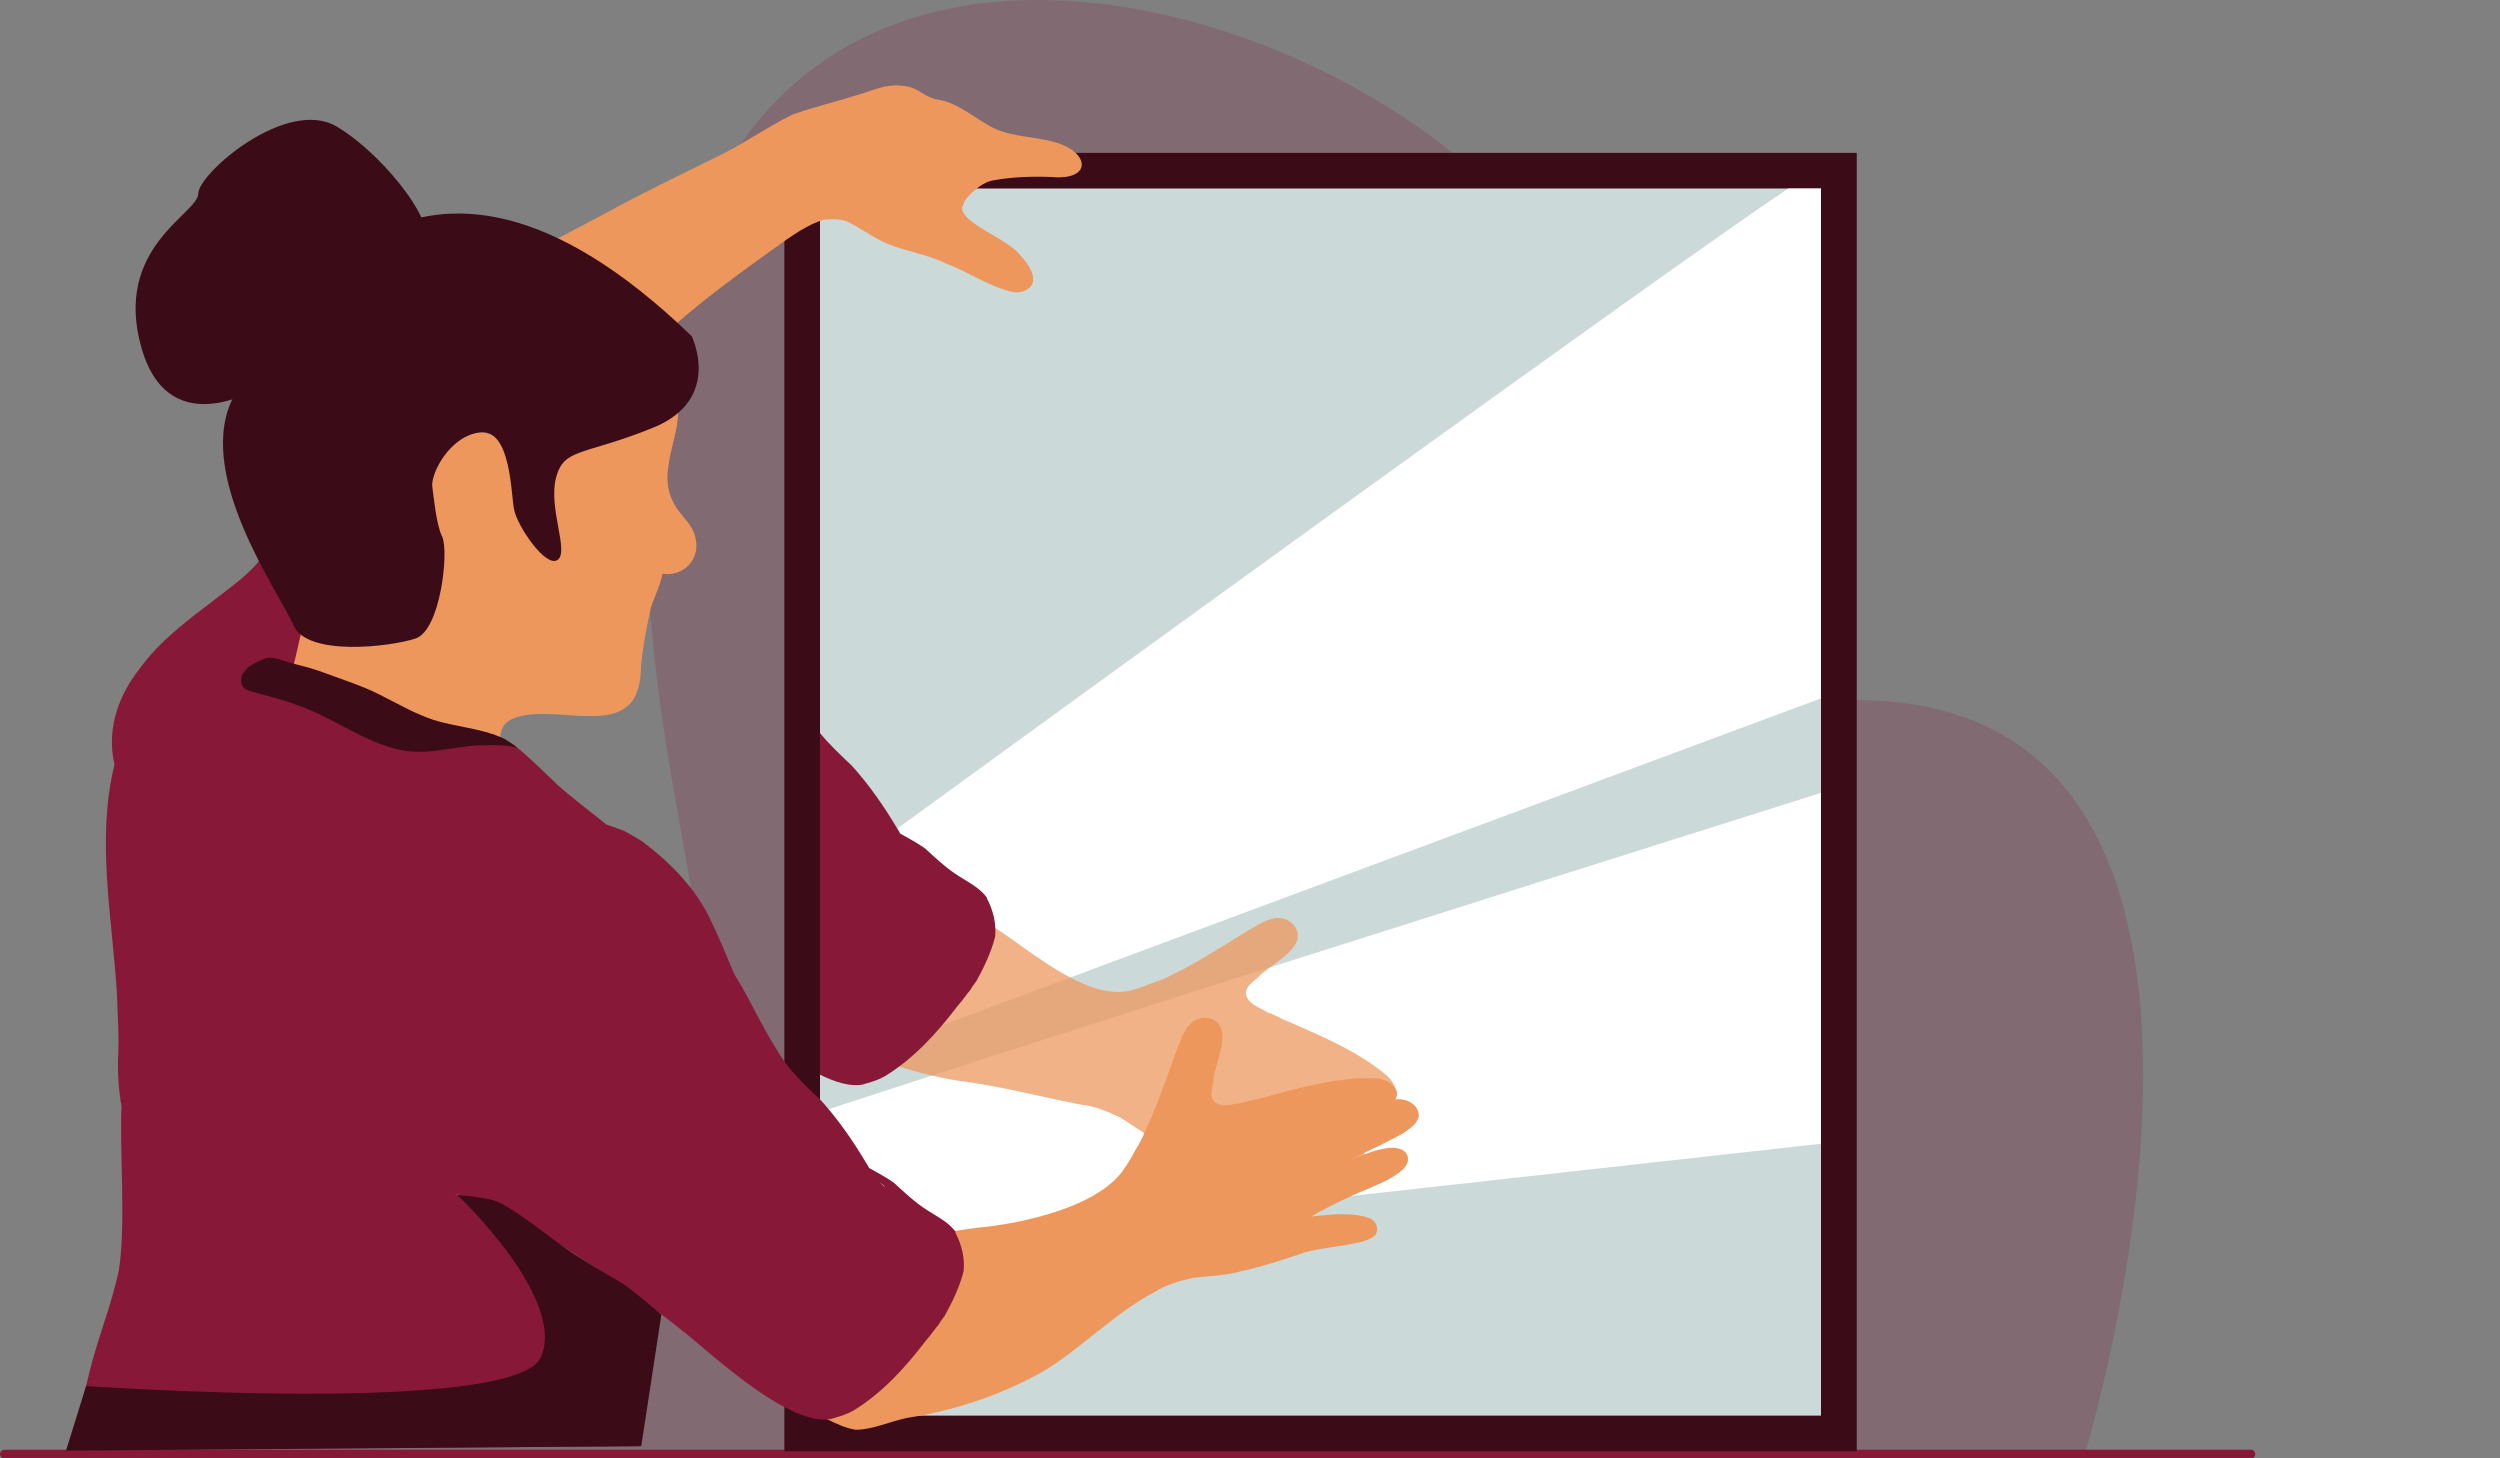
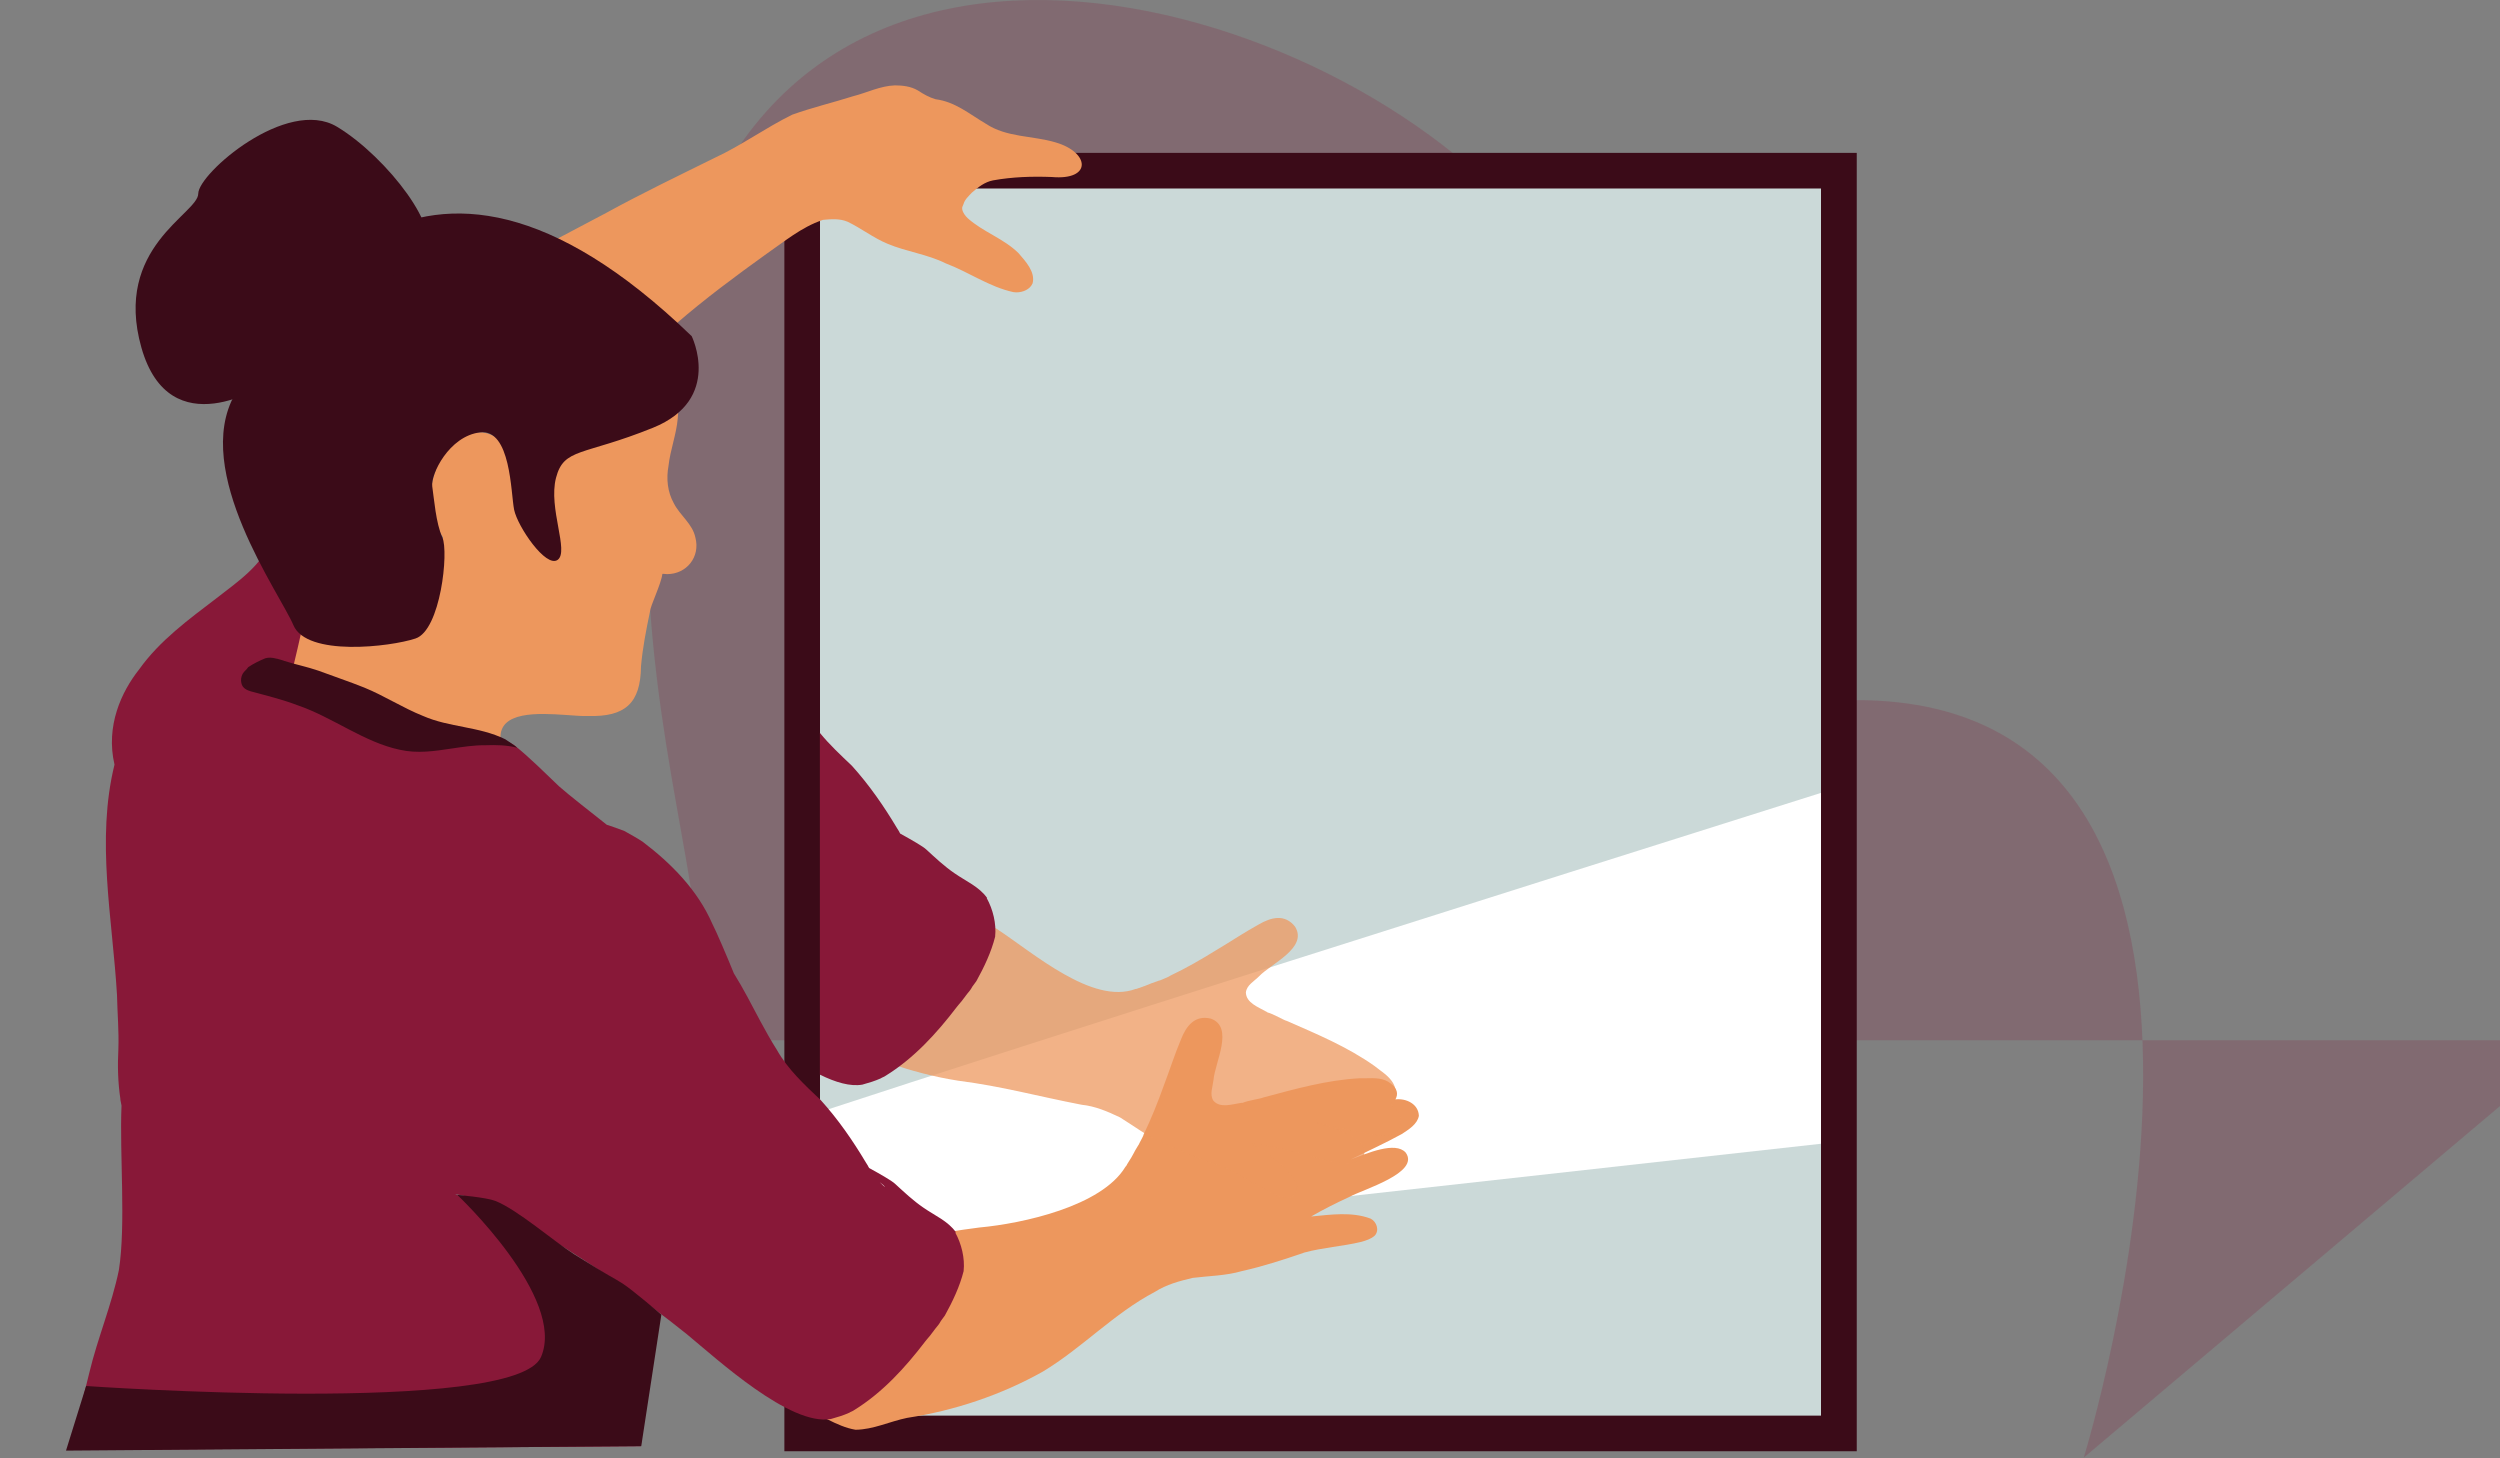
<svg xmlns="http://www.w3.org/2000/svg" id="Ebene_2" data-name="Ebene 2" viewBox="0 0 200 116.68">
  <rect x="0" y="0" width="200" height="116.68" fill="#808080" stroke="none" />
  <defs>
    <style>
      .cls-1 {
        isolation: isolate;
        opacity: .2;
      }

      .cls-1, .cls-2, .cls-3, .cls-4, .cls-5, .cls-6, .cls-7 {
        stroke-width: 0px;
      }

      .cls-1, .cls-4 {
        fill: #881838;
      }

      .cls-8 {
        opacity: .74;
      }

      .cls-2 {
        fill: #3b0b18;
      }

      .cls-3 {
        fill: #cbd9d8;
      }

      .cls-5 {
        fill: #fff;
      }

      .cls-6 {
        fill: #ffb27d;
      }

      .cls-7 {
        fill: #ed975d;
      }
    </style>
  </defs>
  <g id="Ebene_2-2" data-name="Ebene 2">
    <g id="_Layer_" data-name=" Layer ">
-       <path class="cls-1" d="M166.7,116.61s18.73-60.6-18.19-60.6c-19.51,0-11.47-16.63-24.74-35.87C110.51.9,64.13-14.47,54.26,22.69s14.53,65.37-9.05,60.53c-28.33-5.82-39.52,33.4-39.52,33.4h161.02Z" />
-       <path class="cls-4" d="M.35,115.98h179.72c.19,0,.35.16.35.35h0c0,.19-.16.35-.35.35H.35c-.19,0-.35-.16-.35-.35h0c0-.19.16-.35.35-.35Z" />
+       <path class="cls-1" d="M166.7,116.61s18.73-60.6-18.19-60.6c-19.51,0-11.47-16.63-24.74-35.87C110.51.9,64.13-14.47,54.26,22.69s14.53,65.37-9.05,60.53h161.02Z" />
      <g>
        <rect class="cls-3" x="64.17" y="13.66" width="82.93" height="101.02" />
        <path class="cls-2" d="M145.68,15.08v98.17h-80.08V15.08h80.08M148.53,12.23H62.75v103.87h85.79V12.23h0Z" />
      </g>
-       <path class="cls-5" d="M145.68,15.08v40.79c-18.33,6.8-62.92,23.39-80.08,29.78v-14.87c18.23-13.27,67.49-49.05,77.46-55.7h2.62Z" />
      <path class="cls-5" d="M145.68,63.43v28.07l-80.08,8.9v-11.44c16.94-5.57,56.13-17.97,80.08-25.53h0Z" />
      <path class="cls-7" d="M24.17,56.91c1.9.6,3.71,1.5,5.54,2.29,1.05.42,2.17.64,3.3.71,1.27.02,2.52-.25,3.79-.25,1.48-.06,3.06-.1,4.35.73l.44-.1s-.06-.04-.09-.06c-.01,0-.02-.02-.03-.02-.03-.02-.06-.05-.08-.07,0,0,0,0,0,0-.02-.02-.04-.04-.06-.05-.02-.02-.03-.03-.05-.05-.02,0-.03-.02-.05-.03-.38-.31-.78-.62-1.19-.89-.14-2.24,2.99-2.08,5.27-1.92.7.05,1.32.1,1.74.08,2.95.08,4.2-1,4.23-3.98.13-1.48.42-2.94.72-4.38.02-.45.89-2.18.99-3.01.03,0,.07,0,.11,0,.09,0,.18.02.27.02,1.55,0,2.67-1.37,2.26-2.93-.23-1.1-1.23-1.76-1.72-2.73-.51-.91-.62-1.97-.43-3,.14-1.28.63-2.51.74-3.8.13-1.42.03-2.83-.17-4.24l-4.83-.78c-.13-.06-.26-.11-.39-.16-.06-.01-.12-.03-.18-.04h0s-.03,0-.05-.01c0,0,.01,0,.02,0-.02,0-.04,0-.05-.01,0,0,0,0,0,0-.04-.01-.09-.02-.13-.03,0,0,.02,0,.03,0-.05-.01-.1-.03-.16-.04,0,0,.02,0,.02,0-.13-.04-.26-.07-.39-.11h0s0,0-.01,0h0s0,0,0,0h0c-.24-.07-.49-.15-.72-.25-.04-.02-.08-.03-.12-.05.06.05.13.11.2.15,0,0,0,0,0,0,0,0,0,0,.01,0,.02.01.03.02.05.03.18.11.36.21.55.29.11.05.22.1.33.14.11.05.22.1.34.14,0,0-.02,0-.02,0,.05.02.09.04.14.05h0c.08.03.16.06.24.1.06.03.12.06.19.09.03.02.07.03.1.05.02.01.04.02.05.04,0,0,0,0,0,0,.13.08.2.16.2.24-.12.67-.89.81-1.44.93-.36.12-.73.21-1.11.26,0,0,0,0,0,0-.04,0-.08.01-.12.01-.02,0-.04,0-.05,0-.01,0-.03,0-.04,0-.27.04-.55.05-.82.06-.77-.02-1.53-.08-2.29-.22h0c-.08,0-.16-.02-.24-.03-.07-.01-.13-.03-.2-.05,0,0,0,0-.01,0h0s-.02,0-.03,0c-.08-.02-.15-.04-.23-.06-.02,0-.05-.01-.07-.02-.01,0-.03,0-.04-.01-.01,0-.02,0-.03,0h0c.02.09.03.19.05.28,0,.04.01.07.02.11h0s0,0,0,0h0s0,0,0,0h0c.02.12.04.24.06.36,0,.03,0,.05,0,.08.01.06.03.12.04.18.07.55.13,1.12.12,1.67,0,.03.01.06.02.09.05.99.14,1.97.23,2.98.07,1.65.33,3.33.61,4.97.13.77.34,1.98-.83,1.89-3.01-.94-.61-7.45-4.52-7.96h-.1c-.06,0-.13,0-.19.01-.05,0-.11.01-.17.02,0,0,0,0,0,.01-.07,0-.13,0-.2.02-1.76.19-2.71,1.84-3.17,3.38-.48,1.56-.19,3.52.72,4.96-.12.86-.32,1.73-.53,2.58-.27,1.11-.41,2.4-1.31,3.21-.23.2-.57.13-.81-.03-.38-.25-.44-.75-.47-1.18-.01-.04-.02-.09-.03-.13-.04-.17-.06-.33-.08-.5h0c-.03-.21-.05-.44-.08-.66h0c-.05.12-.1.24-.16.35,0,.01-.01.03-.02.04-.03.07-.06.13-.09.2h0c-.07.17-.14.32-.2.48-.03.09-.06.18-.09.26-.03.1-.08.18-.13.27-.18.57-.45,1.08-1.01,1.27-.79-.1-1.06-.72-1.14-1.43-.02-.08-.04-.17-.06-.25-.03-.2-.06-.4-.07-.6h0s0-.01,0-.02c0-.08,0-.16-.01-.24,0,0,0,0,0-.02h0c-.01-.17-.02-.33-.02-.49h0s-.03.06-.05.1c0,0,0-.02.01-.02-.01.02-.02.04-.03.06,0,0,0-.02.01-.02-.06.13-.12.26-.18.39h0s0,.01,0,.02c-.06.14-.12.28-.18.41,0,0,0,0,0,0,0,0,0,0,0,0,0,0,0,0,0,.01h0s0,0,0-.01c0,0,0,0,0,0,0,.01,0,.02-.01.03,0,0,0,0,0,0,0,.01-.01.03-.02.04h0s0,0,0,0c0,0,0,0,0,0h0s0,0,0,0h0s0,0,0,0h0s0,0,0,0h0s-.02.05-.03.07c0,0,0,0,0,.01h0c-.03.08-.07.16-.1.24-.2.94-.88,1.98-1.76.9-.14-.23-.2-.48-.21-.73-.05-.17-.08-.35-.11-.53h0s0-.04-.01-.06c0,0,0,.02,0,.03,0-.04-.01-.08-.02-.12h0c-.03-.18-.05-.37-.06-.56,0-.1-.01-.2-.01-.29h0s0,.02-.01.03c-.02.07-.05.13-.07.2,0,0,0,0,0,0h0s0,.01,0,.02c0,0,0,.01,0,.02,0,0,0,0,0,0,0,0,0,0,0,0h0s-.02.05-.02.07c-.02.07-.04.13-.06.2-.03.09-.07.17-.11.26-.03.07-.06.14-.1.21-.02.08-.05.16-.08.24-.11.26-.34.65-.64.65-.02,0-.04.01-.07.01-.02,0-.04,0-.06,0-.04-.01-.07-.03-.1-.05h0s0,0,0,0c0,0,0,0,0,0h0s-.06-.04-.08-.06c-.02-.02-.04-.03-.06-.05-.25-.21-.27-.6-.32-.91-.05-.54-.12-1.09-.13-1.64,0,0-1.86,7.45-1.92,8.66.24-.05.48-.02.72.03.03,0,.06,0,.09.02,0,0,.01,0,.02,0h0s.08.02.12.03c.06.02.13.03.19.05h0s.03,0,.05.01c.03,0,.06.01.08.02,0,0,.02,0,.03.01l.41,2.79h0Z" />
      <g>
        <path class="cls-6" d="M91.1,92.32s0,0,0,0c0,0,0,0,0,0,0,0,0,0,0,0h0Z" />
        <path class="cls-7" d="M65.99,113.43c.06.06.15.1.23.13.7.35,1.44.69,2.22.82,1.42-.01,2.75-.67,4.13-.95,3.78-.58,7.53-1.83,10.87-3.71,3.15-1.9,5.69-4.66,8.95-6.37.92-.59,1.97-.87,3.03-1.12,1.31-.16,2.64-.17,3.92-.54,1.7-.38,3.37-.92,5.02-1.49,1.47-.4,3.04-.49,4.54-.85.38-.11.78-.23,1.08-.5.39-.42.15-1.12-.33-1.36-1.51-.57-3.19-.32-4.76-.17,1-.58,2.04-1.1,3.09-1.58,1.03-.58,5.67-1.92,4.47-3.54-.83-.91-3.04.05-4.4.56,1.36-.67,2.75-1.3,4.08-2.03.55-.36,1.25-.78,1.38-1.46-.03-.95-1.01-1.42-1.88-1.32.24-.39.17-.87-.36-1.26-.56-.47-1.31-.45-2.02-.43-.16,0-.32,0-.48,0-2.63.14-5.17.86-7.71,1.54-.24.11-1.21.23-1.66.43-.04,0-.07,0-.11,0-.71.1-1.69.46-2.23-.19-.3-.5-.04-1.1.02-1.64.11-1.4,1.67-4.23-.21-4.91-1.28-.31-1.97.58-2.39,1.66-.51,1.2-.9,2.45-1.37,3.68-.48,1.34-1.01,2.67-1.63,3.95,0,.06-.04.11-.06.16-.03.05-.06.11-.08.16-.06.11-.12.23-.18.34,0,.01-.01.03-.02.04h0s0,0,0,.01h0s0,0,0,0c-.02.04-.04.08-.06.11h0s-.02.03-.03.04c-.04.08-.09.15-.13.22,0,.01-.01.02-.02.03-.05.08-.09.16-.14.24h0s0,0,0,0h0s0,0,0,.01h0s0,.02-.01.02c0,0,0,0,0,0-.05.1-.11.19-.16.29-.06.11-.12.22-.19.32h0s0,0,0,0c0,0,0,0,0,0,0,0,0,0,0,0-.06.1-.12.2-.18.29-.04.06-.04.07,0,0-.02.03-.04.06-.05.08,0,0,0,.02-.01.02,0,0,0,0,0,.01-.04.07-.08.14-.13.18-1.9,3.15-8.2,4.53-11.68,4.85-1.71.22-3.45.46-5.06,1.1-.19.07-.37.16-.57.23-.03,0-.06,0-.08.02M50.42,29.25c1.18-1.14,2.4-2.29,3.67-3.35,2.31-2,4.75-3.81,7.23-5.59,1.42-.98,2.8-2.14,4.46-2.7.02,0,.03-.01.04-.02.67-.06,1.36-.12,1.99.15,1.09.52,2.07,1.3,3.19,1.76,1.52.64,3.17.83,4.66,1.57,1.83.69,3.48,1.88,5.41,2.3.08.01.15.02.23.02.53,0,1.1-.23,1.31-.73.23-.91-.57-1.76-1.13-2.41-1.18-1.17-2.84-1.69-4.07-2.8-.19-.19-.38-.42-.43-.7-.02-.06,0-.12,0-.18.04-.08.07-.16.1-.24.1-.37.41-.64.67-.92.5-.43,1.02-.85,1.69-.98,1.54-.28,3.13-.33,4.7-.27,3.24.29,3.06-1.97.3-2.77-1.84-.55-3.9-.38-5.57-1.49-1.31-.77-2.45-1.76-4.02-1.96-.5-.14-.99-.42-1.43-.71-.55-.32-1.2-.4-1.83-.4-1.17.04-2.24.59-3.35.87-1.61.51-3.26.9-4.85,1.47-2.13,1.04-4.06,2.46-6.22,3.46-2.91,1.44-5.83,2.84-8.67,4.4-.21.13-7.41,3.84-7.89,4.34l9.81,7.86h0Z" />
        <path class="cls-6" d="M107.47,93.37h0s-.01,0-.02,0c0,0,.01,0,.02,0Z" />
        <path class="cls-6" d="M107.46,93.37s0,0,0,0h0s0,0,0,0Z" />
      </g>
      <g class="cls-8">
-         <path class="cls-6" d="M92.35,79s0,0,0,0c0,0,0,0,0,0,0,0,0,0,0,0h0Z" />
        <path class="cls-7" d="M111.13,88.36c.43-.16.68-.58.51-1.21-.15-.72-.74-1.17-1.31-1.59-.13-.1-.26-.19-.38-.29-2.15-1.52-4.59-2.54-6.99-3.59-.26-.06-1.09-.57-1.57-.69-.02-.03-.05-.05-.09-.06-.62-.36-1.61-.69-1.63-1.54.07-.58.65-.88,1.04-1.27.95-1.02,3.94-2.28,2.9-3.98-.81-1.04-1.9-.77-2.9-.19-1.15.63-2.23,1.36-3.36,2.03-1.21.75-2.45,1.47-3.74,2.08-.04.04-.1.06-.15.09-.08.04-.17.08-.25.11-.09.03-.18.07-.26.11-.02,0-.03.01-.05.02h0s0,0,0,0c0,0,0,0,0,0-.04.02-.08.03-.12.05,0,0,0,0,0,0-.02,0-.03,0-.04,0-.08.03-.16.06-.24.09-.01,0-.02,0-.04.01-.09.04-.17.07-.26.1-.06.02-.06.02,0,0,.08-.03,0,0,0,0,0,0,0,0-.01,0,0,0-.01,0-.02,0,0,0,0,0,0,0-.11.05-.22.09-.34.14-.1.04-.21.08-.31.12h0s0,0-.01,0h0c-.11.04-.21.08-.32.12-.07.02-.07.02,0,0-.03.01-.06.02-.1.03,0,0-.02,0-.03,0,0,0,0,0,0,.01-.08.03-.15.06-.22.06-3.45,1.28-8.17-2.89-11.1-4.81-1.48-.89-2.99-1.79-4.65-2.29-.14-.05-.28-.08-.41-.12-.08-.02-.15-.06-.22-.09,0,0-.02,0-.02,0l-8.81,4.28v6.43c.06.03.11.05.17.08,3.33,1.9,7.03,3.25,10.82,3.85,3.64.47,6.29,1.23,9.91,1.93,1.09.11,2.08.54,3.07,1.01,1.12.69,2.17,1.51,3.4,2.02,1.57.76,3.21,1.37,4.86,1.96,1.4.6,2.69,1.51,4.08,2.16.36.15.75.31,1.15.28.57-.08.82-.79.59-1.27-.83-1.39-2.3-2.23-3.62-3.1,1.14.17,2.28.41,3.4.68,1.17.18,5.63,2.03,5.7,0-.08-1.23-2.41-1.85-3.79-2.29,1.48.33,2.96.69,4.46.95.65.06,1.46.17,1.99-.29.57-.76.09-1.74-.65-2.2h0Z" />
        <path class="cls-6" d="M104.51,90.01h0s-.01,0-.01,0c0,0,.01,0,.02,0Z" />
        <path class="cls-6" d="M104.5,90s0,0,0,0h0s0,0,0,0h0Z" />
      </g>
      <g>
        <path class="cls-4" d="M76.48,98.59c-.64-.91-1.71-1.35-2.61-1.98-.82-.56-1.54-1.24-2.27-1.91-.23-.22-1.12-.74-2.07-1.26-.02-.04-.05-.08-.07-.12h0s0-.01-.01-.02c0,0,0-.02-.01-.03,0-.01-.01-.02-.02-.03-.03-.05-.05-.09-.08-.13-.02-.04-.05-.07-.07-.11-1.05-1.76-2.22-3.45-3.6-4.98-1.3-1.23-2.63-2.45-3.52-4.03-.47-.74-.9-1.51-1.32-2.29-.69-1.29-1.35-2.6-2.12-3.83-.5-1.24-1.46-3.48-1.73-3.98-1.18-2.69-3.27-4.81-5.58-6.56-.47-.31-.96-.57-1.45-.85-.47-.18-.94-.35-1.41-.5-1.15-.91-3.13-2.46-3.8-3.06-1.18-1.12-2.35-2.31-3.63-3.33-1.28-.82-2.86-.77-4.33-.72-1.27,0-2.52.27-3.79.25-1.13-.07-2.25-.29-3.3-.71-1.83-.78-3.64-1.69-5.54-2.29-.72-.21-1.45-.43-2.19-.58-.83-.13-1.99-.49-1.55-1.57.09-.22.26-.37.43-.5h0s.03-.02.05-.04c0,0,0,0,.01,0,0,0,0,0,0,0,.05-.03.09-.06.13-.09h0s0,0,0,0c.06-.04.11-.07.17-.11.07-.04.14-.07.2-.11.25-.09.52-.17.62-.23.42-.19.82,1.04,1.25,1.14.31-1.07.79-3.29,1.04-4.38.2-.71.34-1.44.43-2.18-.6-.3-.64-1.15-.69-1.78-.11-1.01-.11-2.02-.3-3.02-.12-.82-.33-1.63-.62-2.38-.01-.02-.02-.04-.03-.07-.47.96-.89,1.95-1.35,2.92-.8,2.11-2.72,3.38-4.42,4.71-2.23,1.7-4.55,3.39-6.19,5.69-1.43,1.8-2.7,4.54-1.98,7.63-1.49,6.04-.16,12.31.2,18.43.03,1.45.16,2.87.11,4.32-.07,1.33-.04,2.67.16,3.99,0,.06,0,.11.02.17h0c.02.12.05.24.07.36,0,0,0,0,0,.01,0,.01,0,.02,0,.03,0,0,0,.01,0,.02-.16,3.82.36,9.47-.21,13.11-.58,2.8-1.71,5.46-2.37,8.23-.5,2.03-1.03,4.05-1.31,6.13,0,0,0,.02,0,.03.04,0,.08,0,.11,0h0c1.95-.01,3.89-.03,5.84-.04,2.15-.02,4.3-.03,6.45-.04,1.97-.01,3.95-.03,5.92-.04,2.04-.01,4.08-.03,6.11-.04,2.07-.01,4.15-.03,6.22-.04,2.06-.02,4.12-.03,6.18-.04,2.05-.02,4.09-.03,6.14-.04.82,0,1.64-.01,2.46-.02.06-.54.13-1.08.21-1.62.41-2.85.9-5.69,1.31-8.54-1.88-1.44-3.8-2.82-5.79-4.11-2.17-1.3-4.28-2.7-6.32-4.19-.67-.45-1.43-.7-2.2-.89-.05-.02-.11-.04-.16-.06-.11-.04-.22-.07-.33-.11-.24-.08-.47-.19-.7-.28-.25-.1-.49-.2-.73-.31-.05-.02-.1-.05-.14-.07.95.21,1.91.37,2.84.66,1.76.51,3.06,1.89,4.59,2.82,3.86,2.35,7.58,4.9,11.1,7.73,2.47,2.04,8.27,7.37,11.53,6.79.51-.14,1-.29,1.47-.5.11-.08.27-.12.36-.19,2.29-1.41,4.11-3.41,5.73-5.53.05-.05.09-.11.13-.16,0,0,0,0,0,0,.09-.11.18-.21.27-.32.08-.1.14-.2.22-.29.03-.04.05-.07.08-.11.04-.06.09-.11.13-.17h0s0,0,0,0c0,0,0,0,0,0h0c.06-.07.12-.15.18-.22.07-.09.14-.19.2-.3,0-.01.01-.02.02-.04.11-.15.22-.3.33-.45.62-1.12,1.19-2.32,1.5-3.55.11-1.04-.17-2.18-.67-3.09h0ZM70.46,94.65l-.08-.08c.22.17.37.3.42.4-.12-.1-.23-.21-.34-.32Z" />
        <path class="cls-2" d="M22.69,52.85s-.07-.02-.1-.03c-.02,0-.04-.01-.06-.02h0c-.07-.02-.15-.04-.22-.06-.05-.02-.09-.03-.13-.04h0s-.01,0-.02,0c-.04-.01-.07-.02-.1-.02-.27-.07-.55-.1-.83-.02-.47.19-.93.42-1.37.71-.14.22-.32.31-.45.54-.12.22-.16.5-.1.74.09.43.47.57.76.66,1.26.34,2.53.65,3.76,1.12,2.78.95,5.3,2.95,8.15,3.55,1.4.32,2.78.11,4.17-.1.89-.13,1.77-.27,2.67-.26.85-.03,1.72-.02,2.55.2-.03-.03-.06-.05-.09-.08-.02-.01-.03-.02-.05-.04,0,0-.02-.01-.03-.02h0s0,0,0,0c-.26-.19-.52-.37-.78-.54-2.12-1.04-4.45-.93-6.59-1.87-1.6-.64-3.09-1.61-4.68-2.26-1.22-.49-2.46-.9-3.69-1.36-.9-.31-1.82-.49-2.73-.78,0,0-.02-.01-.03-.01h0Z" />
      </g>
      <path class="cls-4" d="M78.97,71.84c-.64-.91-1.71-1.35-2.61-1.98-.82-.56-1.54-1.24-2.27-1.91-.23-.22-1.12-.74-2.07-1.26-.02-.04-.05-.08-.07-.12h0s0-.01-.01-.02c0,0,0-.02-.01-.03,0-.01-.01-.02-.02-.03-.03-.05-.05-.09-.08-.13-.02-.04-.05-.07-.07-.11-1.05-1.76-2.22-3.45-3.6-4.98-.89-.85-1.8-1.69-2.57-2.64v27.34c1.25.62,2.44.97,3.4.8.51-.14,1-.29,1.47-.5.11-.08.27-.12.36-.19,2.29-1.41,4.11-3.41,5.73-5.53.05-.05.09-.11.13-.16,0,0,0,0,0,0,.09-.11.18-.21.27-.32.08-.1.14-.2.22-.29.03-.04.05-.07.08-.11.04-.06.09-.11.13-.17h0s0,0,0,0c0,0,0,0,0,0h0c.06-.07.12-.15.18-.22.07-.09.14-.19.2-.3,0-.01.01-.02.02-.04.11-.15.22-.3.33-.45.62-1.12,1.19-2.32,1.5-3.55.11-1.04-.17-2.18-.67-3.09h0Z" />
      <g class="cls-8">
        <path class="cls-6" d="M200,53.07h0s-.01,0-.01,0c0,0,.01,0,.02,0Z" />
        <path class="cls-6" d="M199.98,53.07s0,0,0,0h0s0,0,0,0h0Z" />
      </g>
      <path class="cls-2" d="M6.89,110.88s34.34,2.41,36.39-2.32c2.05-4.73-6.7-12.97-6.7-12.97,0,0,2.32.2,3.04.48,1.78.7,4.71,3.26,6.33,4.28,3.12,1.96,2.89,1.72,3.84,2.32.84.54,3.12,2.5,3.12,2.5l-1.61,10.52-46.02.36,1.61-5.17h0Z" />
      <path class="cls-2" d="M55.32,26.86s2.54,5.08-3.08,7.36c-5.62,2.27-7.13,1.58-7.76,4.01s1.07,5.89.13,6.56c-.94.67-3.21-2.68-3.48-4.01s-.25-6.49-2.73-6.19c-2.48.3-3.96,3.38-3.82,4.32s.29,2.96.81,4.09-.14,7.42-2.15,8.08c-2.01.67-8.7,1.47-9.77-1.07-1.07-2.54-8.16-12.31-4.68-18.46,3.48-6.15,14.05-26.36,36.52-4.68h0Z" />
      <path class="cls-2" d="M21.21,30.74s-7.63,5.08-9.9-2.94c-2.27-8.03,4.55-10.7,4.55-12.31s7.09-7.76,11.1-5.35c4.01,2.41,8.7,8.56,6.82,10.03-1.87,1.47-12.58,10.57-12.58,10.57h0Z" />
    </g>
  </g>
</svg>